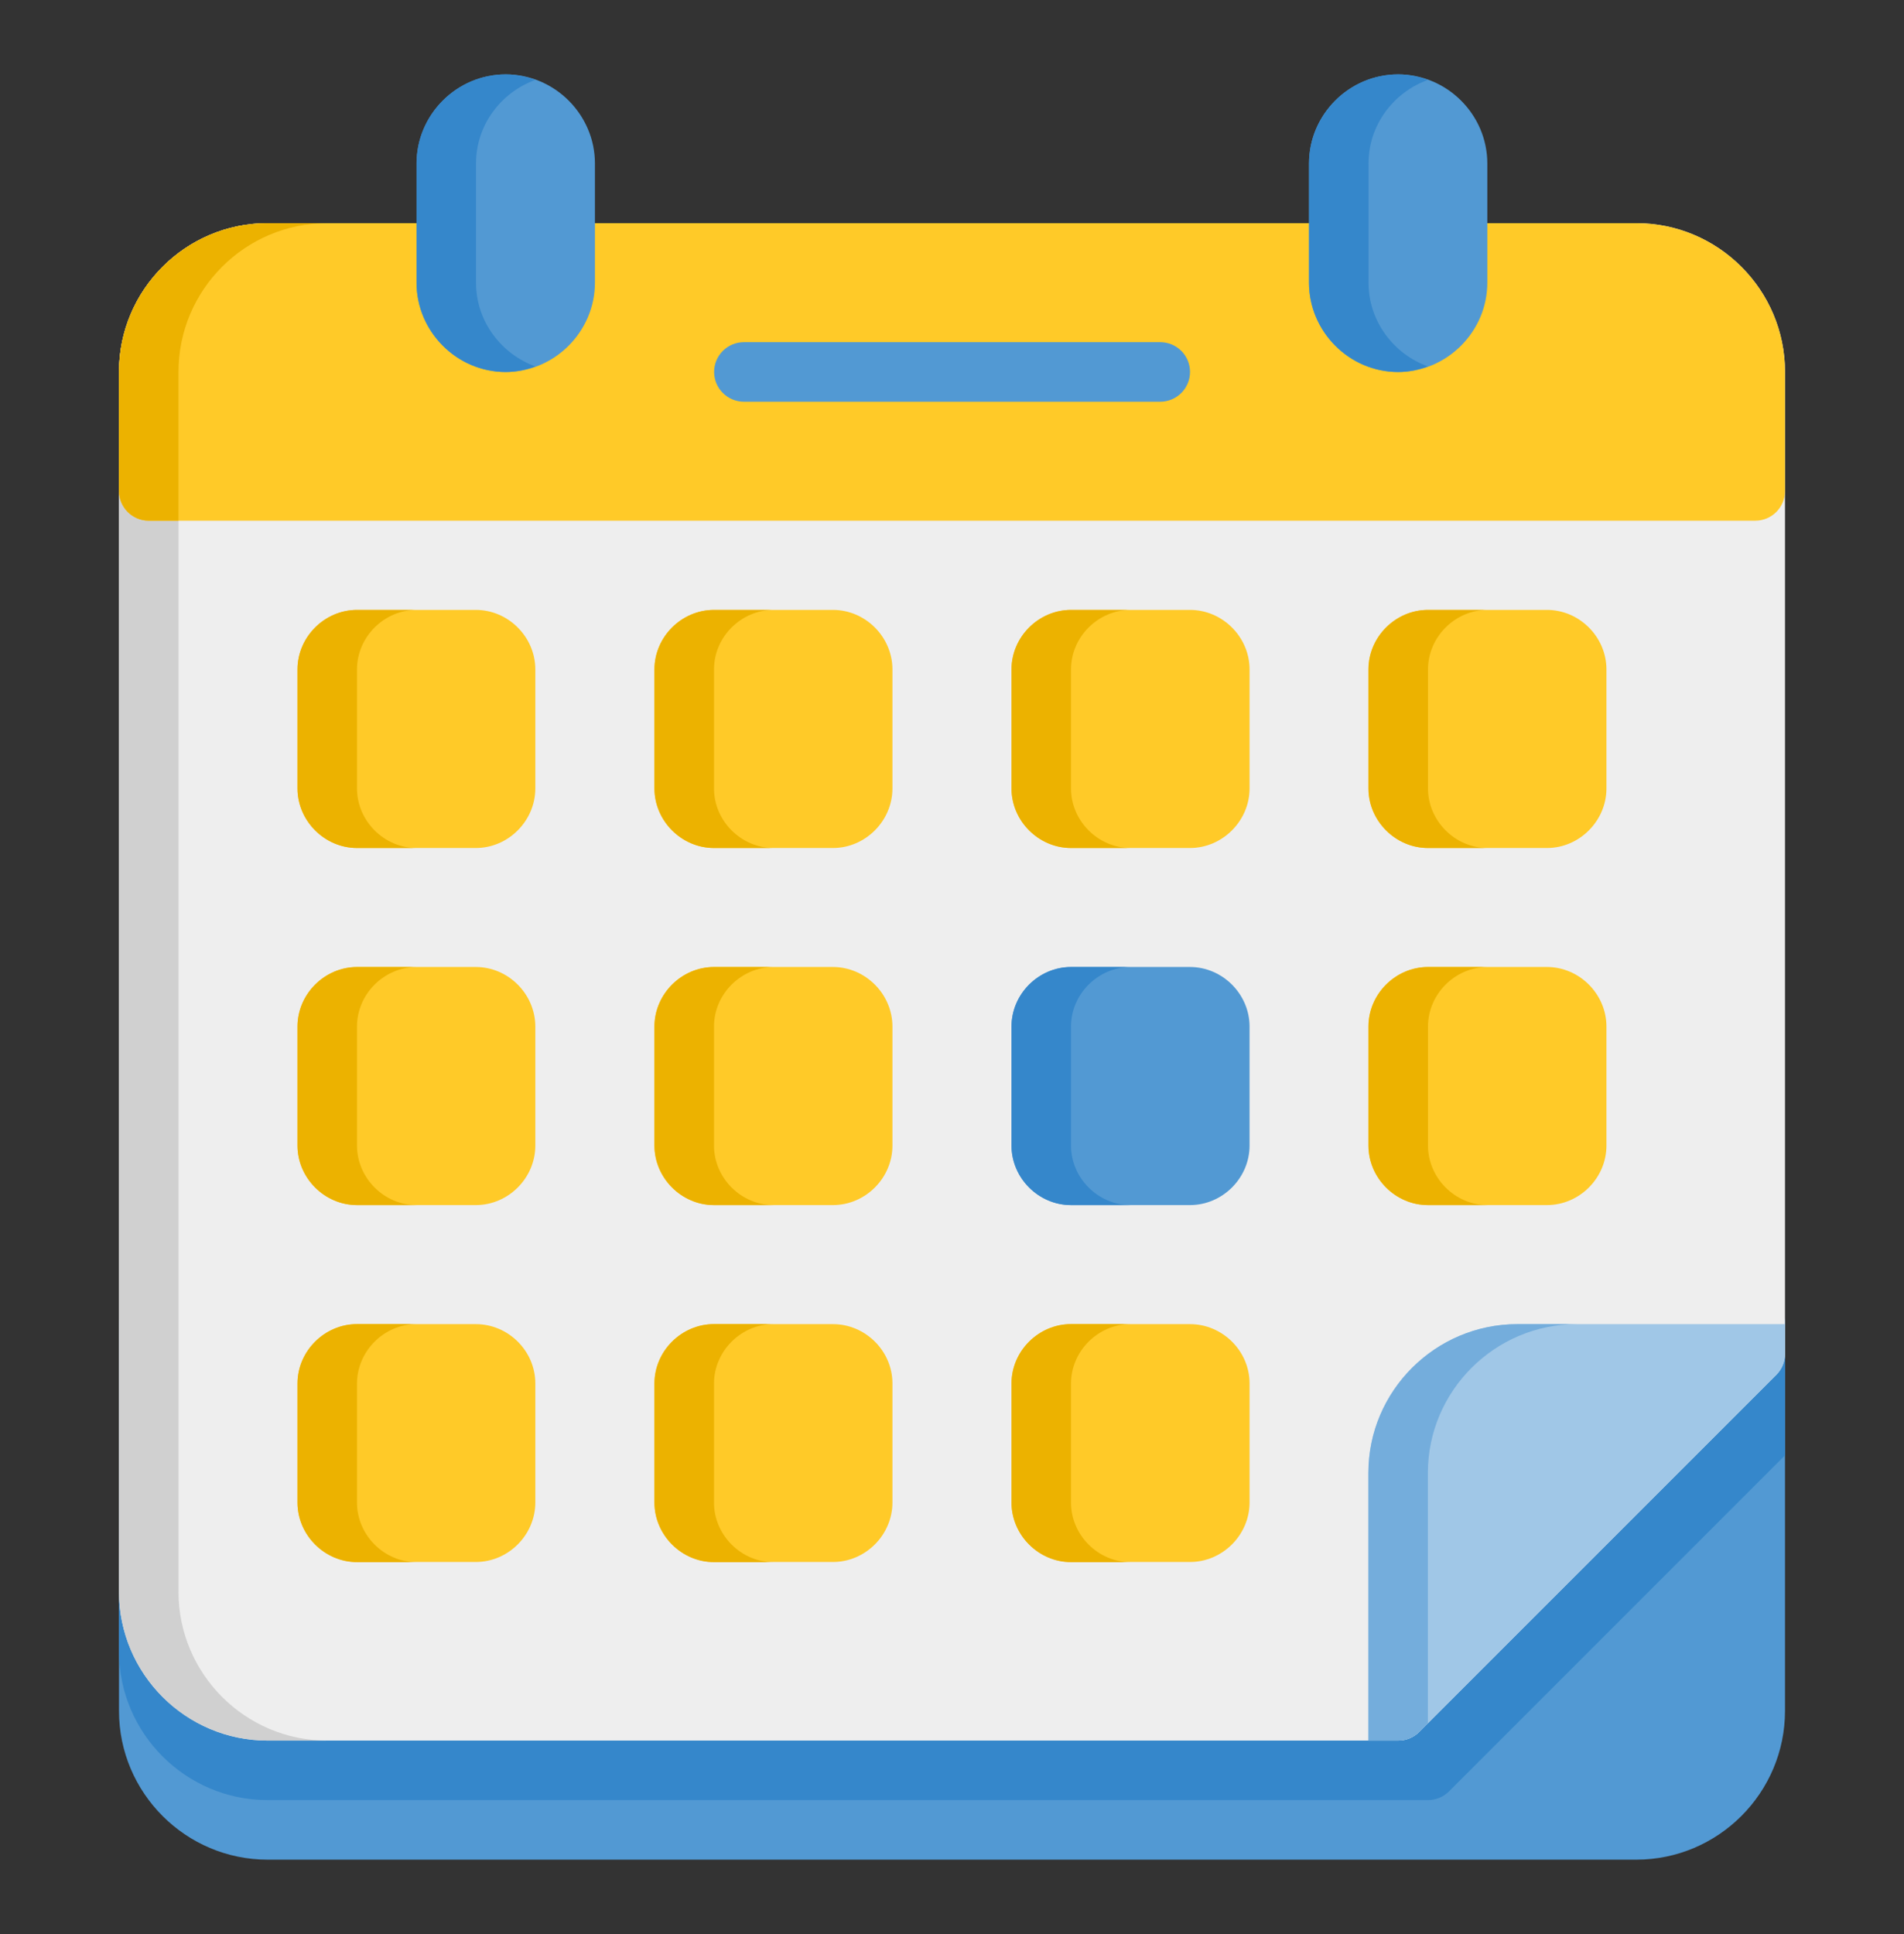
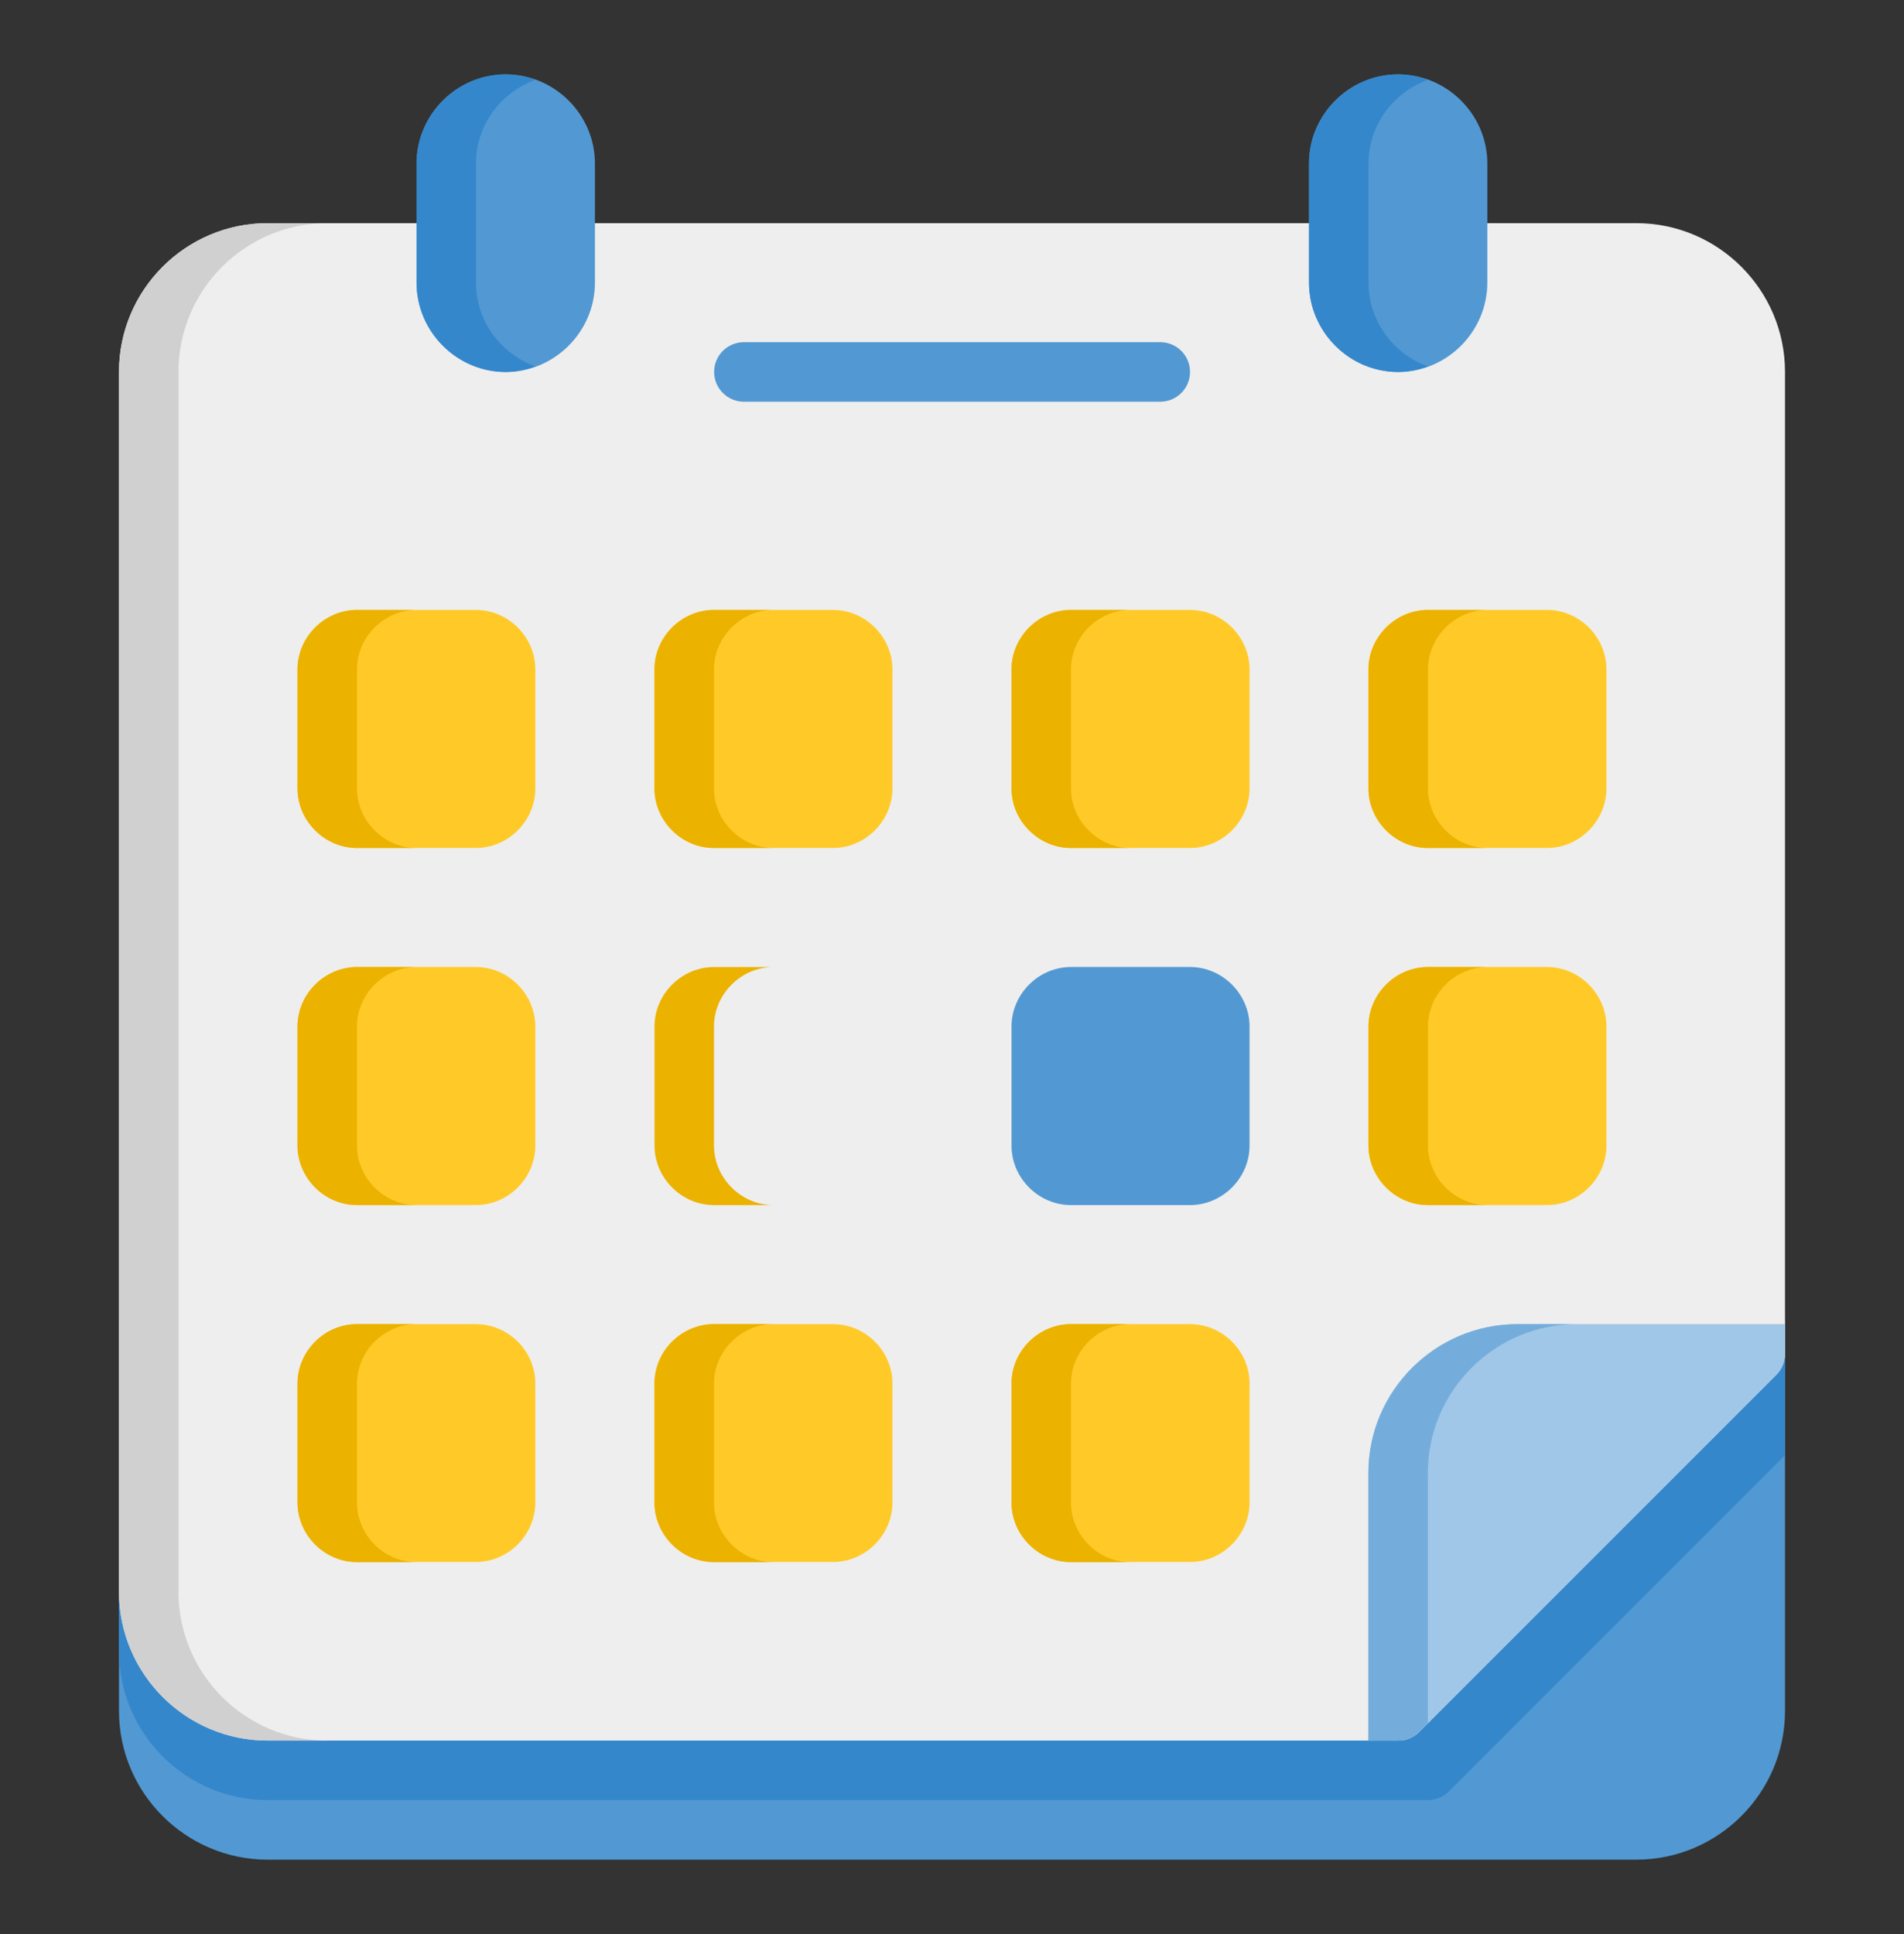
<svg xmlns="http://www.w3.org/2000/svg" width="64" height="65" viewBox="0 0 64 65" fill="none">
  <rect x="0" y="0" width="64" height="65" fill="#333333" stroke="none" />
  <path d="M4.996 43.5C4.443 43.502 3.997 43.953 4 44.506V57.502C4 60.255 6.243 62.5 8.996 62.5H55.002C57.755 62.5 60 60.255 60 57.502V44.506C60.003 43.953 59.557 43.502 59.004 43.5H4.996Z" fill="#5299D3" />
  <path d="M4.996 43.5C4.443 43.502 3.997 43.953 4 44.506V55.5C4 58.253 6.243 60.498 8.996 60.498H48C48.266 60.498 48.521 60.392 48.709 60.203L60 48.912V44.506C60.003 43.953 59.557 43.502 59.004 43.5H4.996Z" fill="#3587CB" />
  <path d="M8.996 7.5C6.243 7.5 4 9.743 4 12.496V53.5C4 56.253 6.243 58.498 8.996 58.498H46.999C47.266 58.498 47.521 58.392 47.709 58.203L59.705 46.208C59.894 46.02 60 45.765 60 45.499V12.496C60 9.743 57.755 7.5 55.002 7.5C40.854 7.5 22.894 7.5 8.996 7.5Z" fill="#EEEEEE" />
  <path d="M8.996 7.5C6.243 7.5 4 9.743 4 12.496V53.5C4 56.253 6.243 58.498 8.996 58.498H10.996C8.243 58.498 6 56.253 6 53.5V12.496C6 9.743 8.243 7.5 10.996 7.5H8.996Z" fill="#D0D0D0" />
-   <path d="M8.996 7.5C6.243 7.5 4 9.743 4 12.496V16.504C4.002 17.053 4.447 17.498 4.996 17.5H59.004C59.553 17.498 59.998 17.053 60 16.504V12.496C60 9.743 57.755 7.5 55.002 7.5H8.996Z" fill="#FFCA28" />
  <path d="M17 2.5C15.355 2.5 14.004 3.851 14.004 5.496V9.498C14.004 11.143 15.355 12.502 17 12.502C18.645 12.502 19.998 11.143 19.998 9.498V5.496C19.998 3.851 18.645 2.5 17 2.5Z" fill="#5299D3" />
  <path d="M12.002 20.498C10.911 20.498 10 21.407 10 22.498V26.498C10 27.588 10.911 28.5 12.002 28.5H15.994C17.085 28.5 17.994 27.588 17.994 26.498V22.498C17.994 21.407 17.085 20.498 15.994 20.498H12.002Z" fill="#FFCA28" />
  <path d="M23.996 20.498C22.905 20.498 21.996 21.407 21.996 22.498V26.498C21.996 27.588 22.905 28.5 23.996 28.5H27.998C29.089 28.5 29.998 27.588 29.998 26.498V22.498C29.998 21.407 29.089 20.498 27.998 20.498H23.996Z" fill="#FFCA28" />
  <path d="M36 20.498C34.909 20.498 34 21.407 34 22.498V26.498C34 27.588 34.909 28.5 36 28.5H40C41.091 28.5 42.002 27.588 42.002 26.498V22.498C42.002 21.407 41.091 20.498 40 20.498H36Z" fill="#FFCA28" />
  <path d="M47.996 20.498C46.905 20.498 45.996 21.407 45.996 22.498V26.498C45.996 27.588 46.905 28.5 47.996 28.5H51.998C53.089 28.5 53.998 27.588 53.998 26.498V22.498C53.998 21.407 53.089 20.498 51.998 20.498H47.996Z" fill="#FFCA28" />
  <path d="M12.002 32.499C10.911 32.499 10 33.41 10 34.501V38.501C10 39.592 10.911 40.501 12.002 40.501H15.994C17.085 40.501 17.994 39.592 17.994 38.501V34.501C17.994 33.41 17.085 32.499 15.994 32.499H12.002Z" fill="#FFCA28" />
-   <path d="M23.996 32.499C22.905 32.499 21.996 33.41 21.996 34.501V38.501C21.996 39.592 22.905 40.501 23.996 40.501H27.998C29.089 40.501 29.998 39.592 29.998 38.501V34.501C29.998 33.41 29.089 32.499 27.998 32.499H23.996Z" fill="#FFCA28" />
  <path d="M47.996 32.499C46.905 32.499 45.996 33.41 45.996 34.501V38.501C45.996 39.592 46.905 40.501 47.996 40.501H51.998C53.089 40.501 53.998 39.592 53.998 38.501V34.501C53.998 33.41 53.089 32.499 51.998 32.499H47.996Z" fill="#FFCA28" />
  <path d="M12.002 44.502C10.911 44.502 10 45.403 10 46.494V50.496C10 51.587 10.911 52.496 12.002 52.496H15.994C17.085 52.496 17.994 51.587 17.994 50.496V46.494C17.994 45.403 17.085 44.502 15.994 44.502H12.002Z" fill="#FFCA28" />
  <path d="M23.996 44.502C22.905 44.502 21.996 45.403 21.996 46.494V50.496C21.996 51.587 22.905 52.496 23.996 52.496H27.998C29.089 52.496 29.998 51.587 29.998 50.496V46.494C29.998 45.403 29.089 44.502 27.998 44.502H23.996Z" fill="#FFCA28" />
  <path d="M36 44.502C34.909 44.502 34 45.403 34 46.494V50.496C34 51.587 34.909 52.496 36 52.496H40C41.091 52.496 42.002 51.587 42.002 50.496V46.494C42.002 45.403 41.091 44.502 40 44.502H36Z" fill="#FFCA28" />
  <path d="M36 32.499C34.909 32.499 34 33.41 34 34.501V38.501C34 39.592 34.909 40.501 36 40.501H40C41.091 40.501 42.002 39.592 42.002 38.501V34.501C42.002 33.41 41.091 32.499 40 32.499H36Z" fill="#5299D3" />
  <path d="M51.002 44.502C48.249 44.502 45.996 46.747 45.996 49.5V58.498H47C47.266 58.498 47.521 58.391 47.709 58.203L59.706 46.207C59.894 46.019 60 45.764 60.001 45.498V44.502L51.002 44.502Z" fill="#A0C7E7" />
  <path d="M25.004 11.5C24.739 11.5 24.485 11.605 24.297 11.793C24.109 11.98 24.004 12.235 24.004 12.5C24.004 12.765 24.109 13.02 24.297 13.207C24.485 13.395 24.739 13.501 25.004 13.501H39C39.266 13.501 39.52 13.395 39.708 13.207C39.895 13.02 40.001 12.765 40.001 12.5C40.001 12.235 39.895 11.98 39.708 11.793C39.52 11.605 39.266 11.5 39 11.5H25.004Z" fill="#5299D3" />
  <path d="M51.002 44.502C48.249 44.502 45.996 46.747 45.996 49.5V58.498H47C47.266 58.498 47.521 58.392 47.709 58.203L47.996 57.916C47.996 55.376 47.996 52.106 47.996 49.5C47.996 46.747 50.249 44.502 53.002 44.502L51.002 44.502Z" fill="#74ADDC" />
  <path d="M16.996 2.5C15.351 2.5 14 3.851 14 5.496V9.498C14 11.143 15.351 12.502 16.996 12.502C17.348 12.502 17.681 12.428 17.996 12.315C16.84 11.896 16 10.791 16 9.498V5.496C16 4.203 16.84 3.102 17.996 2.686C17.681 2.572 17.348 2.5 16.996 2.5Z" fill="#3587CB" />
  <path d="M46.996 2.5C45.351 2.5 44 3.851 44 5.496V9.498C44 11.143 45.351 12.502 46.996 12.502C48.641 12.502 49.994 11.143 49.994 9.498V5.496C49.994 3.851 48.641 2.5 46.996 2.5Z" fill="#5299D3" />
  <path d="M46.996 2.5C45.351 2.5 44 3.851 44 5.496V9.498C44 11.143 45.351 12.502 46.996 12.502C47.348 12.502 47.681 12.428 47.996 12.315C46.84 11.896 46 10.791 46 9.498V5.496C46 4.203 46.84 3.102 47.996 2.686C47.681 2.572 47.348 2.5 46.996 2.5Z" fill="#3587CB" />
  <path d="M12.002 20.498C10.911 20.498 10 21.407 10 22.498V26.498C10 27.589 10.911 28.5 12.002 28.5H14.002C12.911 28.5 12 27.589 12 26.498V22.498C12 21.407 12.911 20.498 14.002 20.498H12.002Z" fill="#ECB200" />
-   <path d="M8.996 7.5C6.243 7.5 4 9.743 4 12.496V16.504C4.002 17.053 4.447 17.498 4.996 17.5H6C6 16.5 6 14.466 6 12.496C6 9.743 8.243 7.5 10.996 7.5H8.996Z" fill="#ECB200" />
  <path d="M24.002 20.498C22.911 20.498 22 21.407 22 22.498V26.498C22 27.589 22.911 28.5 24.002 28.5H26.002C24.911 28.5 24 27.589 24 26.498V22.498C24 21.407 24.911 20.498 26.002 20.498H24.002Z" fill="#ECB200" />
  <path d="M36.002 20.498C34.911 20.498 34 21.407 34 22.498V26.498C34 27.589 34.911 28.5 36.002 28.5H38.002C36.911 28.5 36 27.589 36 26.498V22.498C36 21.407 36.911 20.498 38.002 20.498H36.002Z" fill="#ECB200" />
  <path d="M48.002 20.498C46.911 20.498 46 21.407 46 22.498V26.498C46 27.589 46.911 28.5 48.002 28.5H50.002C48.911 28.5 48 27.589 48 26.498V22.498C48 21.407 48.911 20.498 50.002 20.498H48.002Z" fill="#ECB200" />
  <path d="M48.002 32.5C46.911 32.5 46 33.409 46 34.5V38.5C46 39.591 46.911 40.502 48.002 40.502H50.002C48.911 40.502 48 39.591 48 38.5V34.5C48 33.409 48.911 32.5 50.002 32.5H48.002Z" fill="#ECB200" />
  <path d="M24.002 32.5C22.911 32.5 22 33.409 22 34.5V38.5C22 39.591 22.911 40.502 24.002 40.502H26.002C24.911 40.502 24 39.591 24 38.5V34.5C24 33.409 24.911 32.5 26.002 32.5H24.002Z" fill="#ECB200" />
  <path d="M12.002 32.5C10.911 32.5 10 33.409 10 34.5V38.5C10 39.591 10.911 40.502 12.002 40.502H14.002C12.911 40.502 12 39.591 12 38.5V34.5C12 33.409 12.911 32.5 14.002 32.5H12.002Z" fill="#ECB200" />
  <path d="M12.002 44.5C10.911 44.5 10 45.409 10 46.5V50.5C10 51.591 10.911 52.502 12.002 52.502H14.002C12.911 52.502 12 51.591 12 50.5V46.5C12 45.409 12.911 44.5 14.002 44.5H12.002Z" fill="#ECB200" />
  <path d="M24.002 44.5C22.911 44.5 22 45.409 22 46.5V50.5C22 51.591 22.911 52.502 24.002 52.502H26.002C24.911 52.502 24 51.591 24 50.5V46.5C24 45.409 24.911 44.5 26.002 44.5H24.002Z" fill="#ECB200" />
  <path d="M36.002 44.5C34.911 44.5 34 45.409 34 46.5V50.5C34 51.591 34.911 52.502 36.002 52.502H38.002C36.911 52.502 36 51.591 36 50.5V46.5C36 45.409 36.911 44.5 38.002 44.5H36.002Z" fill="#ECB200" />
-   <path d="M36.002 32.5C34.911 32.5 34 33.409 34 34.5V38.5C34 39.591 34.911 40.502 36.002 40.502H38.002C36.911 40.502 36 39.591 36 38.5V34.5C36 33.409 36.911 32.5 38.002 32.5H36.002Z" fill="#3587CB" />
</svg>